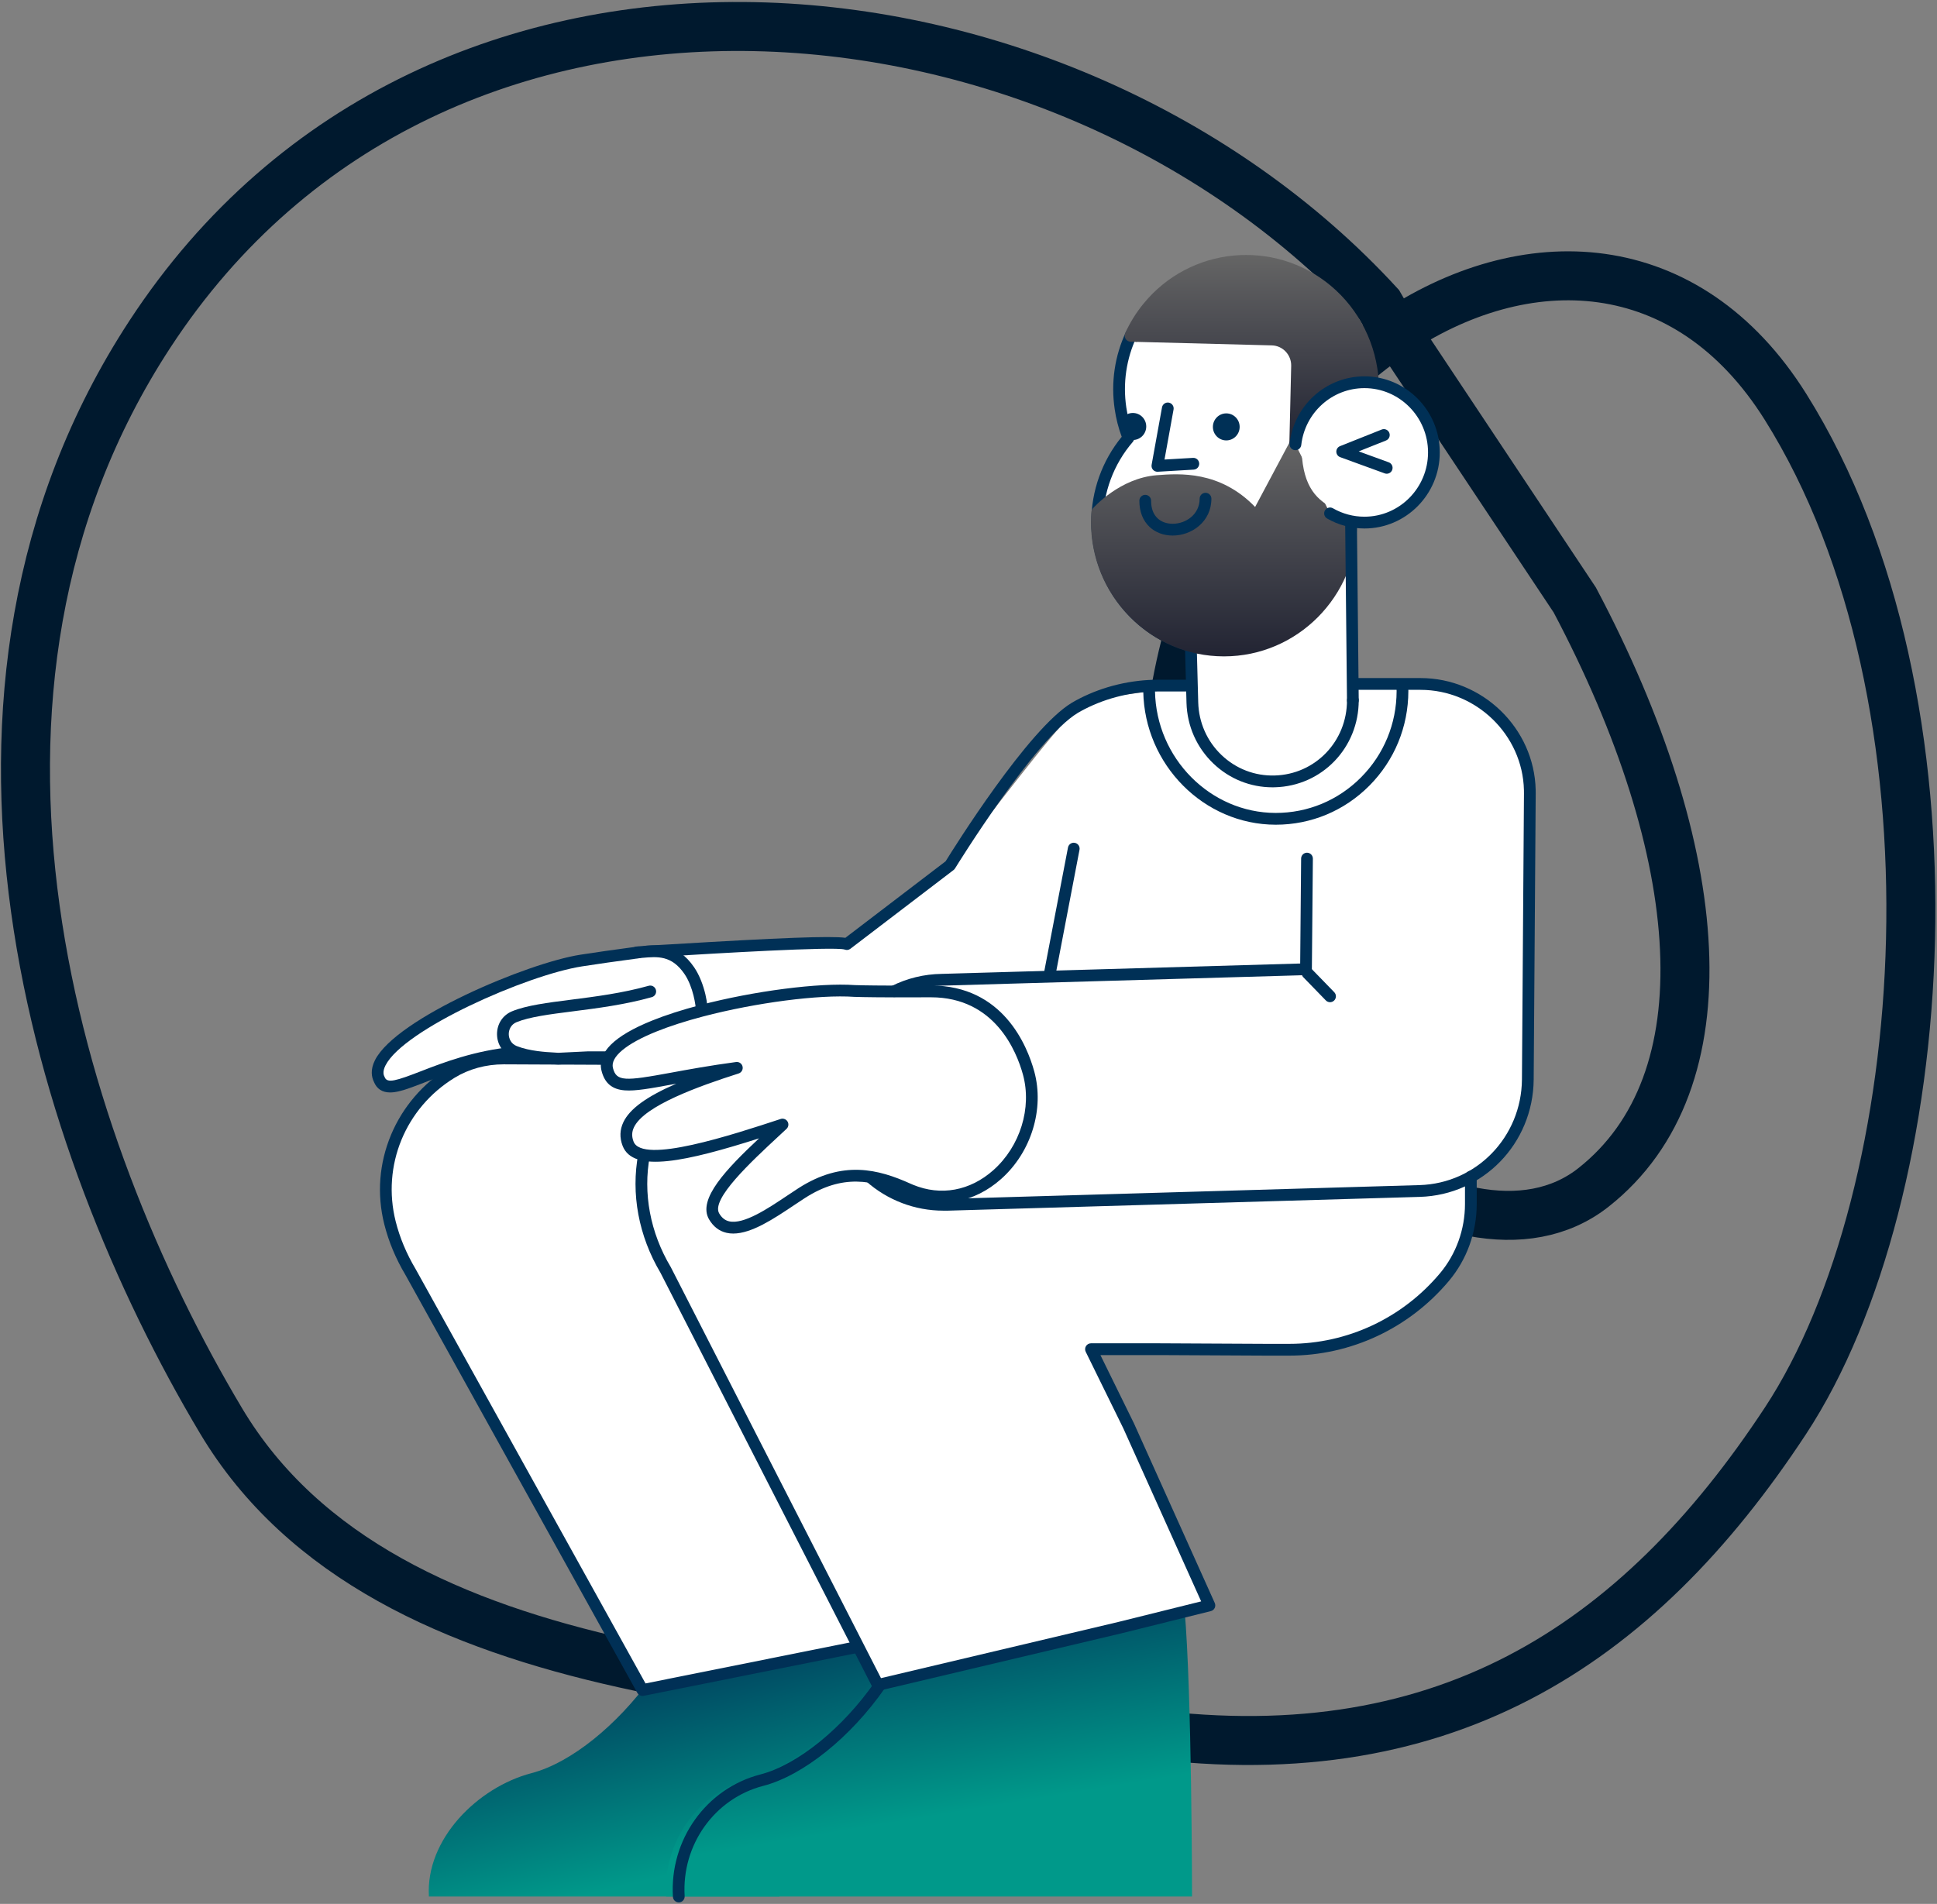
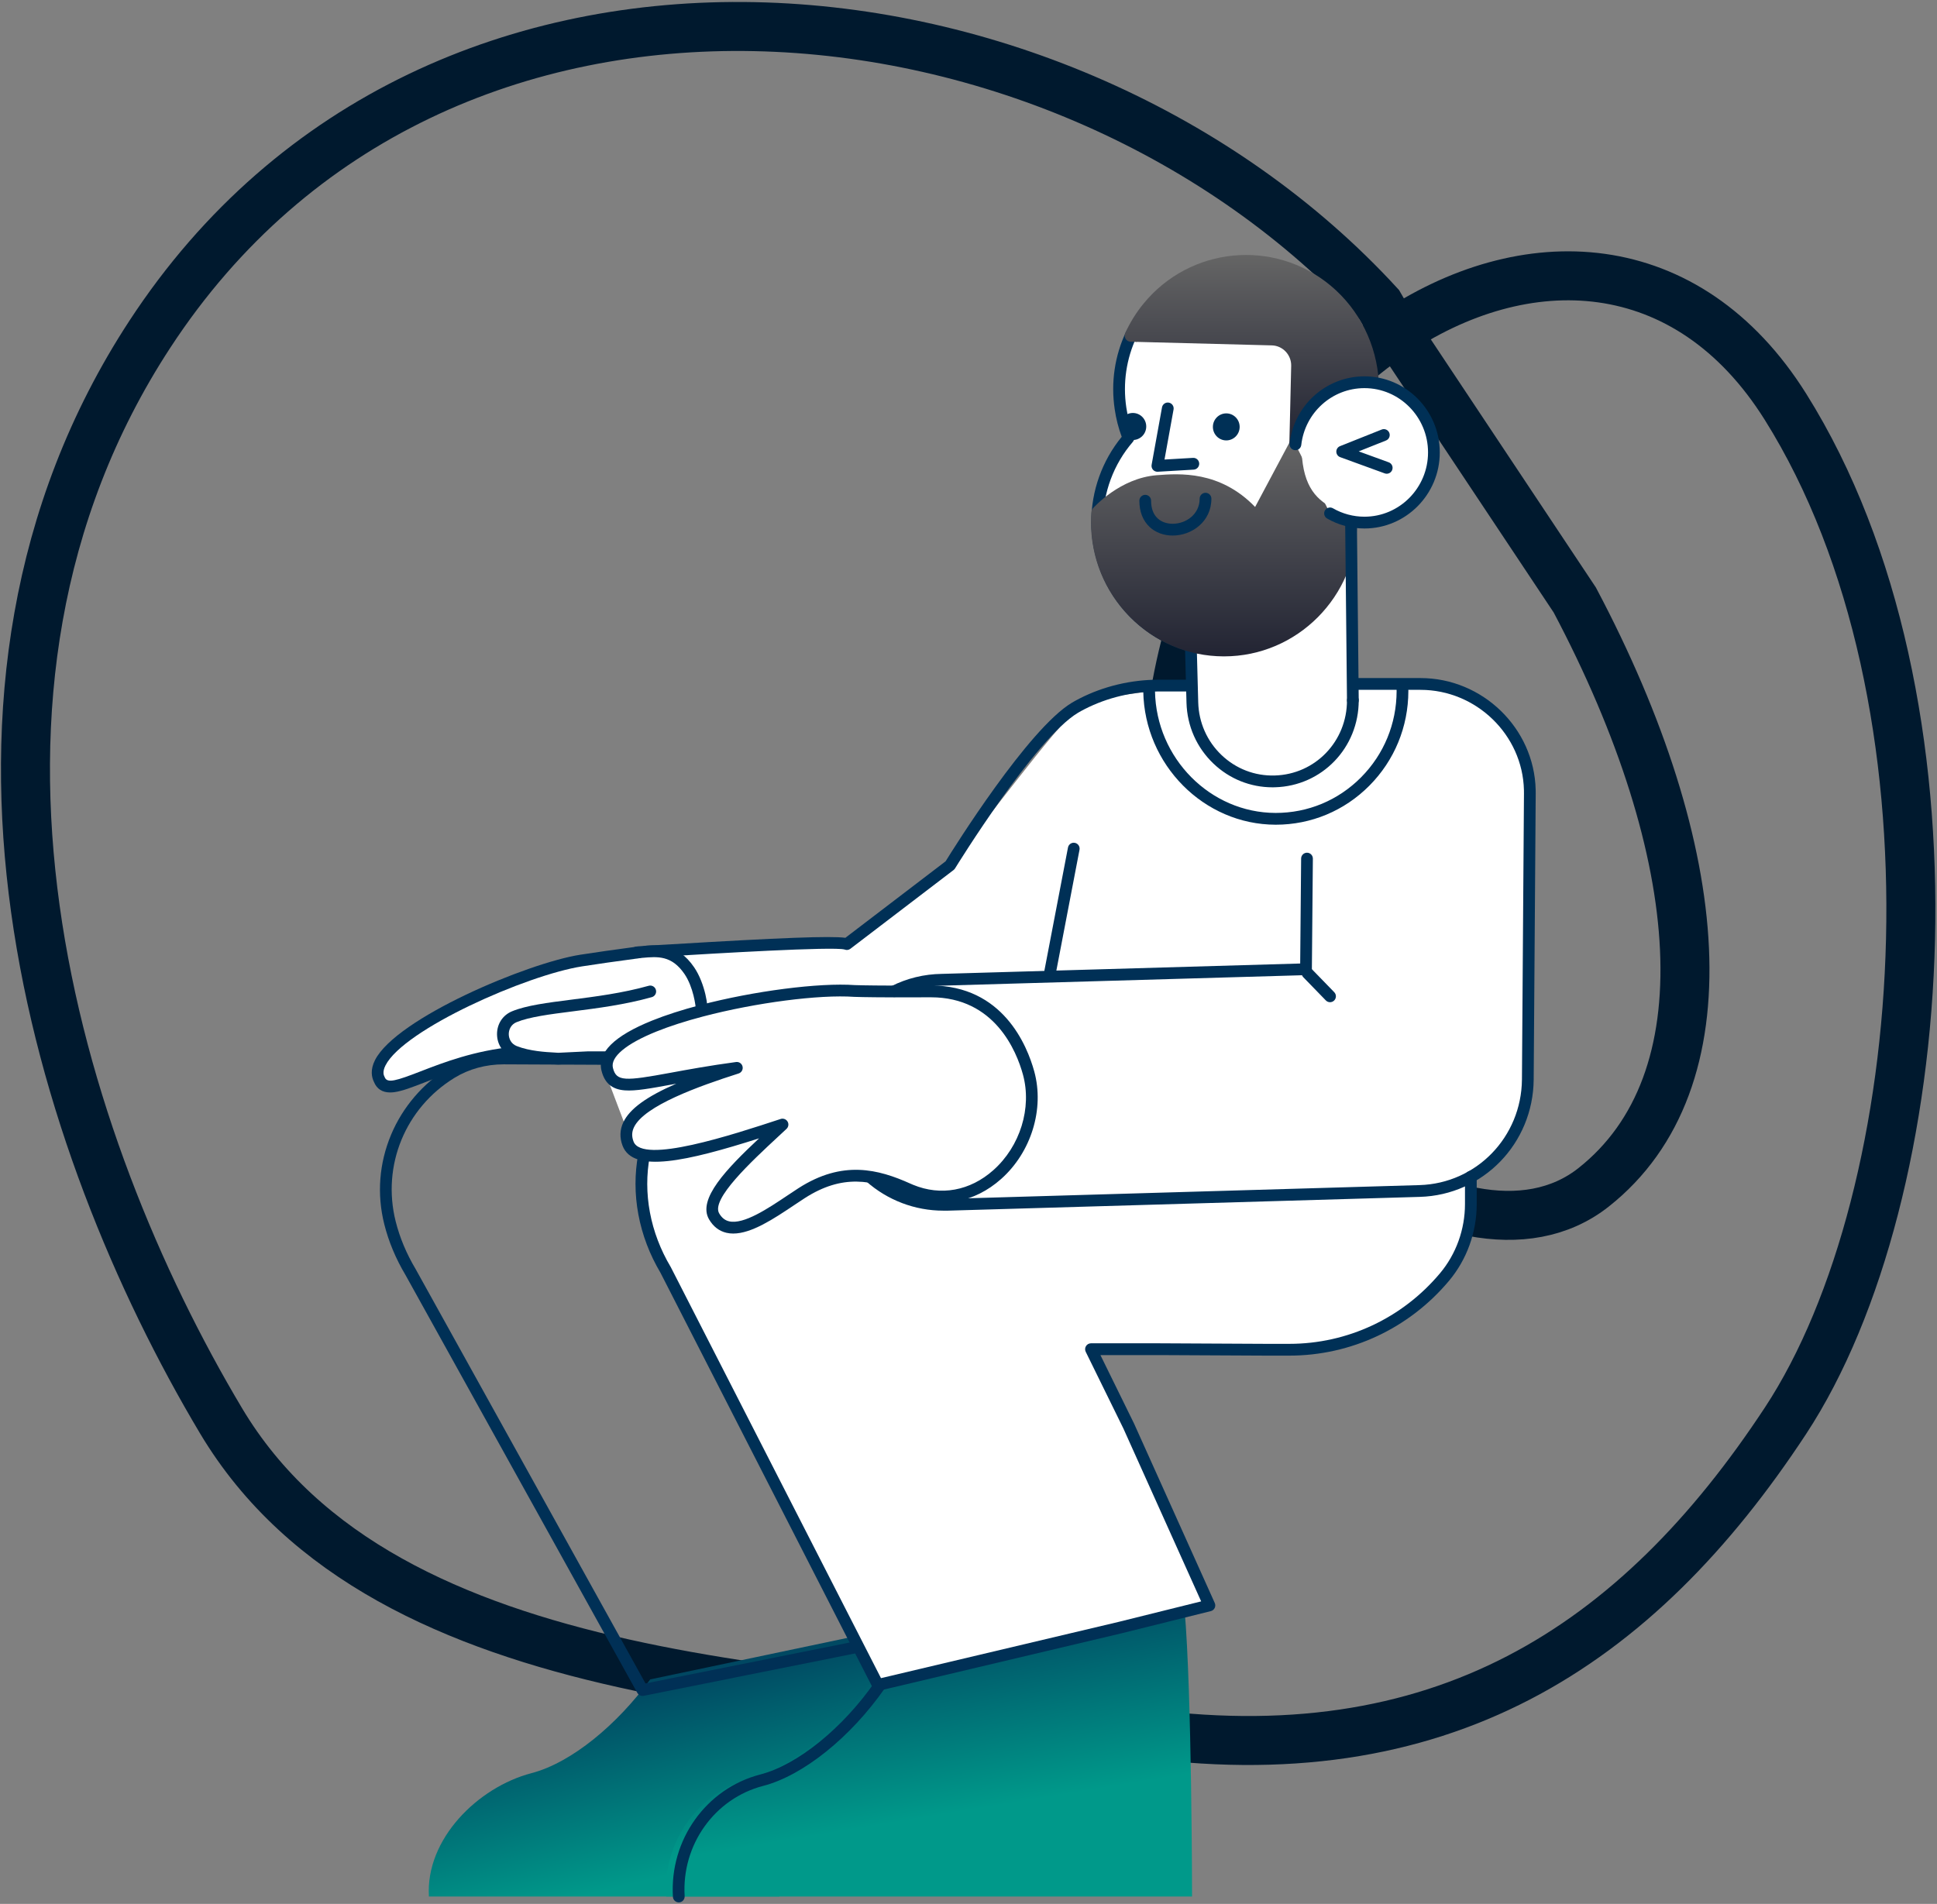
<svg xmlns="http://www.w3.org/2000/svg" width="593" height="583" viewBox="0 0 593 583" fill="none">
  <rect x="0" y="0" width="593" height="583" fill="#808080" stroke="none" />
  <path d="M67.659 435.053C118.181 519.747 252.717 516.7 346.763 530.308C440.809 543.916 501.042 504.395 546.622 435.052C592.203 365.71 603.094 214.664 546.622 124.576C486.561 28.761 347.615 116.621 357.305 261.112C362.008 331.24 446.877 395.93 487.832 363.611C528.788 331.292 523.075 261.112 482.113 183.732L424.123 96.556L422.22 93.273C326.157 -11.409 133.706 -32.046 45.875 102.354C-26.135 212.547 17.136 350.358 67.659 435.053Z" stroke="#00192E" stroke-width="15" />
  <path d="M196.073 356.944L440.295 364.46L458.89 353.186C463.469 348.987 466.048 337.65 466.329 332.518C471.288 241.702 470.048 227.923 453.941 215.397C452.206 214.518 447.435 211.407 439.055 210.387C416.699 207.664 373.893 207.792 333.996 214.238C328.269 215.163 307.78 244.227 292.151 262.997C284.318 272.404 276.401 274.957 274.795 278.655L258.678 289.301L195.454 292.433L182.437 294.938L176.858 306.212L196.073 356.944Z" fill="white" />
  <path d="M346.697 130.844L342.639 120.892L349.176 100.781L396.285 101.407L397.524 135.855L407.442 153.392L413.611 158.817L413.641 211.013L408.682 215.397L336.963 153.366L346.697 130.844Z" fill="white" />
  <path d="M197.787 293.213C196.814 293.213 196.014 292.433 195.991 291.452C195.968 290.456 196.752 289.629 197.745 289.606C198.356 289.591 201.239 289.418 205.229 289.177C238.898 287.149 254.29 286.559 258.807 287.171L289.493 263.744C291.919 259.82 314.777 223.201 328.14 215.195C328.817 214.789 329.607 214.355 330.488 213.904C337.872 210.129 346.263 208.134 354.754 208.134H364.896C365.888 208.134 366.693 208.941 366.693 209.938C366.693 210.934 365.888 211.741 364.896 211.741H354.754C346.828 211.741 339.001 213.601 332.119 217.119C331.31 217.532 330.591 217.927 329.982 218.292C316.91 226.124 292.621 265.526 292.377 265.923C292.261 266.112 292.111 266.278 291.935 266.413L260.345 290.53C259.838 290.917 259.165 291.006 258.577 290.764C255.301 289.774 217.777 292.036 205.445 292.778C201.267 293.03 198.507 293.196 197.831 293.212C197.816 293.213 197.801 293.213 197.787 293.213Z" fill="#003056" />
  <path d="M390.58 252.54C390.555 252.54 390.53 252.54 390.505 252.54C368.568 252.5 350.399 234.196 350.003 211.738C349.986 210.742 350.776 209.921 351.768 209.903C352.758 209.88 353.579 210.679 353.597 211.675C353.958 232.183 370.518 248.897 390.512 248.933C400.413 248.947 409.682 245.08 416.681 238.034C423.682 230.986 427.548 221.603 427.565 211.615C427.565 211.097 427.549 210.568 427.518 210.046C427.46 209.052 428.215 208.198 429.206 208.138C430.203 208.079 431.048 208.838 431.106 209.832C431.142 210.425 431.159 211.026 431.159 211.618C431.14 222.568 426.902 232.853 419.225 240.581C411.564 248.294 401.393 252.54 390.58 252.54Z" fill="#003056" />
  <path d="M414.168 214.436C414.187 227.893 403.587 238.912 390.273 239.276C376.715 239.662 365.415 228.869 365.033 215.169C365.033 215.159 365.032 215.148 365.032 215.138L364.94 211.618L364.568 197.816C348.028 193.292 335.864 178.02 335.881 159.878C335.891 150.008 339.511 140.999 345.467 134.106C344.324 131.251 343.491 128.215 343.034 125.029C343.034 125.025 343.033 125.021 343.033 125.017C341.839 116.976 343.149 109.14 346.373 102.316" fill="white" />
  <path d="M389.563 241.089C382.805 241.089 376.406 238.521 371.474 233.81C366.361 228.926 363.436 222.323 363.238 215.219L362.808 199.18C345.812 193.918 334.068 177.947 334.085 159.875C334.094 150.332 337.397 141.101 343.408 133.758C342.393 131.017 341.67 128.172 341.256 125.285C340.048 117.146 341.256 108.937 344.749 101.542C345.176 100.642 346.247 100.258 347.143 100.684C348.039 101.111 348.422 102.187 347.997 103.087C344.81 109.834 343.709 117.324 344.81 124.749C345.238 127.732 346.02 130.646 347.135 133.432C347.387 134.06 347.268 134.776 346.826 135.287C340.936 142.103 337.688 150.837 337.679 159.878C337.662 176.779 348.914 191.663 365.041 196.075C365.805 196.284 366.343 196.971 366.365 197.766L366.829 215.089C367.001 221.263 369.531 226.974 373.951 231.196C378.369 235.416 384.151 237.644 390.223 237.471C402.661 237.132 412.389 227.014 412.372 214.437C412.371 213.441 413.174 212.632 414.167 212.631C414.168 212.631 414.169 212.631 414.169 212.631C415.161 212.631 415.965 213.436 415.966 214.432C415.986 228.981 404.722 240.685 390.322 241.077C390.069 241.086 389.816 241.089 389.563 241.089Z" fill="#003056" />
  <path d="M408.074 155.587C402.253 152.646 398.449 147.887 398.449 136.152C398.449 135.212 394.939 135.164 394.939 135.164L384.246 155.241C373.442 144.049 361.004 144.993 354.151 145.516C342.918 146.372 334.909 155.31 334.573 155.69C334.301 155.999 334.137 156.39 334.106 156.804C334.037 157.761 333.999 158.73 333.996 159.684C333.957 170.678 338.159 181.03 345.826 188.832C353.493 196.635 363.708 200.953 374.59 200.992C374.639 200.992 374.687 200.992 374.736 200.992C397.13 200.992 415.391 182.622 415.471 159.975C415.471 159.975 410.303 156.713 408.074 155.587Z" fill="url(#paint0_linear)" />
  <path d="M422.108 117.106C421.529 105.604 416.159 94.804 407.377 87.474C390.073 73.031 364.365 75.507 350.071 92.992C347.833 95.728 345.953 98.751 344.482 101.978C344.22 102.551 344.262 103.22 344.592 103.756C344.923 104.293 345.498 104.625 346.123 104.642L389.384 105.763C392.711 105.857 395.359 108.669 395.288 112.027L394.729 136.01C394.729 136.01 399.909 125.977 402.593 123.431C412.22 114.303 422.108 117.106 422.108 117.106Z" fill="url(#paint1_linear)" />
  <path d="M375.416 134.862C377.679 134.862 379.513 133.009 379.513 130.722C379.513 128.436 377.679 126.583 375.416 126.583C373.153 126.583 371.319 128.436 371.319 130.722C371.319 133.009 373.153 134.862 375.416 134.862Z" fill="#003056" />
  <path d="M346.816 134.737C349.079 134.737 350.913 132.884 350.913 130.597C350.913 128.311 349.079 126.457 346.816 126.457C344.553 126.457 342.719 128.311 342.719 130.597C342.719 132.884 344.553 134.737 346.816 134.737Z" fill="#003056" />
  <path d="M396.587 136.055C397.806 125.357 406.8 117.05 417.714 117.05C429.459 117.05 438.981 126.671 438.981 138.539C438.981 150.407 429.459 160.028 417.714 160.028C413.881 160.028 410.286 159.004 407.181 157.212" fill="white" />
  <path d="M417.715 161.832C413.703 161.832 409.751 160.775 406.286 158.775C405.426 158.279 405.129 157.176 405.624 156.313C406.119 155.449 407.218 155.151 408.078 155.647C410.999 157.333 414.331 158.223 417.715 158.223C428.451 158.223 437.185 149.392 437.185 138.538C437.185 127.684 428.451 118.853 417.715 118.853C407.819 118.853 399.505 126.336 398.374 136.259C398.261 137.249 397.372 137.958 396.384 137.846C395.398 137.733 394.69 136.839 394.803 135.849C396.141 124.102 405.992 115.245 417.715 115.245C430.432 115.245 440.779 125.694 440.779 138.538C440.779 151.383 430.432 161.832 417.715 161.832Z" fill="#003056" />
  <path d="M359.005 163.997C356.277 163.997 353.776 163.07 351.962 161.384C349.898 159.466 348.806 156.682 348.806 153.333C348.806 152.337 349.611 151.529 350.603 151.529C351.596 151.529 352.4 152.337 352.4 153.333C352.4 155.684 353.074 157.502 354.404 158.737C355.551 159.803 357.185 160.39 359.005 160.39C363.065 160.39 367.266 157.516 367.266 152.706C367.266 151.71 368.07 150.903 369.063 150.903C370.055 150.903 370.86 151.71 370.86 152.706C370.86 159.774 364.832 163.997 359.005 163.997Z" fill="#003056" />
  <path d="M354.329 144.457C353.816 144.457 353.325 144.237 352.983 143.849C352.619 143.435 352.462 142.875 352.561 142.331L355.741 124.745C355.918 123.764 356.858 123.115 357.83 123.292C358.806 123.47 359.454 124.409 359.277 125.389L356.505 140.719L365.227 140.208C366.23 140.149 367.067 140.909 367.126 141.904C367.184 142.898 366.427 143.751 365.436 143.81L354.434 144.455C354.398 144.456 354.363 144.457 354.329 144.457Z" fill="#003056" />
  <path d="M199.055 514.26C188.994 528.061 175.021 539.748 162.714 542.97C146.244 547.279 130.248 563.197 131.307 580.741H238.618L269.437 512.658L263.14 500.771L199.055 514.26Z" fill="url(#paint2_linear)" />
-   <path d="M262.486 504.328L196.687 517.522L125.689 389.516C122.77 384.618 120.672 379.548 119.391 374.456C114.823 356.287 123.008 337.815 138.228 328.494C143.074 325.526 148.688 324.088 154.355 324.114L186.134 324.257" fill="white" />
  <path d="M196.686 519.326C196.044 519.326 195.438 518.979 195.117 518.399L124.12 390.394C121.175 385.455 118.989 380.225 117.649 374.898C115.338 365.707 116.059 356.218 119.733 347.458C123.28 338.998 129.516 331.717 137.291 326.955C142.255 323.915 148.1 322.31 154.206 322.31C154.259 322.31 154.311 322.31 154.363 322.311L186.142 322.454C187.134 322.458 187.935 323.27 187.93 324.266C187.926 325.259 187.122 326.061 186.133 326.062C186.131 326.062 186.128 326.062 186.125 326.062L154.347 325.919C154.3 325.919 154.253 325.918 154.206 325.918C148.76 325.918 143.562 327.34 139.163 330.034C124.087 339.268 116.841 356.942 121.133 374.015C122.387 379.001 124.438 383.905 127.231 388.59L197.62 515.496L262.134 502.56C263.106 502.365 264.053 502.999 264.248 503.975C264.442 504.952 263.811 505.903 262.837 506.098L197.038 519.292C196.922 519.315 196.804 519.326 196.686 519.326Z" fill="#003056" />
  <path d="M266.84 514.925C256.956 529.053 242.526 541.291 229.897 544.541C213.839 548.671 202.923 563.927 203.955 580.742H364.937C364.937 580.742 364.893 518.426 362.642 492.855L266.84 514.925Z" fill="url(#paint3_linear)" />
  <path d="M273.652 305.411C272.993 305.411 272.359 305.046 272.043 304.415C271.599 303.524 271.958 302.44 272.845 301.994C277.676 299.566 282.88 298.295 288.314 298.218L398.044 295.043L398.332 262.903C398.341 261.912 399.143 261.115 400.128 261.115C400.134 261.115 400.14 261.115 400.145 261.115C401.137 261.124 401.934 261.939 401.926 262.935L401.622 296.812C401.613 297.782 400.842 298.571 399.877 298.599L288.391 301.825C283.476 301.895 278.796 303.037 274.454 305.22C274.197 305.35 273.922 305.411 273.652 305.411Z" fill="#003056" />
  <path d="M214.777 309.523C214.994 308.985 214.262 301.965 211.028 297.229C206.021 289.895 200.152 291.275 195.027 291.636" fill="white" />
  <path d="M214.777 311.327C214.552 311.327 214.324 311.285 214.104 311.195C213.287 310.863 212.845 309.998 213.017 309.161C213.036 308.161 212.265 302.23 209.546 298.249C205.63 292.513 201.307 292.898 196.734 293.305C196.2 293.352 195.673 293.399 195.153 293.436C194.158 293.506 193.304 292.756 193.235 291.763C193.166 290.769 193.911 289.907 194.902 289.837C195.399 289.802 195.906 289.757 196.416 289.711C201.311 289.275 207.407 288.734 212.51 296.209C215.86 301.116 217.031 308.741 216.443 310.199C216.16 310.902 215.487 311.327 214.777 311.327ZM213.014 309.222C213.013 309.222 213.013 309.222 213.014 309.222V309.222ZM213.111 308.846C213.111 308.847 213.11 308.848 213.11 308.849C213.11 308.848 213.111 308.847 213.111 308.846Z" fill="#003056" />
  <path d="M407.183 306.893C406.716 306.893 406.248 306.711 405.896 306.348L398.992 299.239C398.299 298.526 398.314 297.384 399.024 296.689C399.736 295.994 400.872 296.007 401.566 296.721L408.47 303.83C409.163 304.543 409.148 305.685 408.438 306.38C408.088 306.722 407.635 306.893 407.183 306.893Z" fill="#003056" />
  <path d="M197.183 353.608C194.987 365.216 197.097 377.666 203.785 388.89L268.752 515.957L342.701 498.445L370.252 491.602L345.533 436.635L333.998 413.147H354.725L387.608 413.312H394.723C413.648 413.314 430.747 404.736 442.21 391.071C447.45 384.824 450.291 376.88 450.291 368.691V360.333" fill="white" />
  <path d="M268.751 517.76C268.089 517.76 267.465 517.392 267.153 516.78L202.212 389.765C195.511 378.493 193.097 365.535 195.417 353.272C195.602 352.294 196.541 351.65 197.517 351.836C198.493 352.022 199.133 352.966 198.948 353.945C196.789 365.357 199.054 377.438 205.326 387.963C205.346 387.997 205.365 388.031 205.383 388.066L269.708 513.876L342.289 496.688L367.727 490.37L343.907 437.405L332.386 413.944C332.111 413.385 332.144 412.723 332.472 412.194C332.8 411.665 333.377 411.342 333.998 411.342H354.725L387.617 411.508H394.723C412.512 411.509 429.32 403.636 440.835 389.909C445.773 384.021 448.494 376.486 448.494 368.691V360.333C448.494 359.337 449.298 358.529 450.29 358.529C451.283 358.529 452.087 359.337 452.087 360.333V368.691C452.087 377.335 449.067 385.695 443.584 392.232C431.386 406.774 413.575 415.115 394.726 415.115C394.724 415.115 394.725 415.115 394.723 415.115H387.607L354.716 414.95H336.886L347.143 435.837C347.153 435.855 347.161 435.874 347.17 435.892L371.89 490.859C372.109 491.347 372.102 491.908 371.868 492.389C371.635 492.871 371.201 493.224 370.683 493.352L343.133 500.196L269.164 517.712C269.026 517.744 268.887 517.76 268.751 517.76Z" fill="#003056" />
  <path d="M288.791 370.724C280.089 370.724 271.699 367.535 265.138 361.713C264.395 361.054 264.325 359.914 264.982 359.167C265.639 358.421 266.774 358.35 267.518 359.01C273.42 364.247 280.967 367.116 288.815 367.116C288.968 367.116 289.121 367.115 289.274 367.113H290.292L434.565 362.898C451.997 362.393 465.775 348.19 465.933 330.563L466.553 243.052C466.556 242.675 466.553 242.303 466.544 241.931C466.14 225.009 451.936 211.242 434.881 211.242H415.272C414.279 211.242 413.475 210.434 413.475 209.438C413.475 208.441 414.279 207.634 415.272 207.634H434.881C453.871 207.634 469.687 222.981 470.137 241.844C470.147 242.255 470.15 242.668 470.147 243.081L469.527 330.593C469.352 350.17 454.04 365.943 434.67 366.505L290.344 370.72L289.3 370.72C289.13 370.723 288.96 370.724 288.791 370.724Z" fill="#003056" />
  <path d="M414.169 216.239C413.185 216.239 412.383 215.444 412.372 214.454L411.814 159.972C411.804 158.975 412.601 158.159 413.592 158.149C413.599 158.149 413.605 158.149 413.612 158.149C414.596 158.149 415.397 158.945 415.408 159.934L415.966 214.417C415.976 215.413 415.18 216.229 414.188 216.239C414.182 216.239 414.175 216.239 414.169 216.239Z" fill="#003056" />
  <path d="M195.468 291.637C189.178 292.478 182.877 293.361 177.951 294.133C159.059 297.085 110.124 318.806 116.108 330.527C118.953 337.868 132.751 324.675 157.736 322.297" fill="white" />
  <path d="M119.448 334.527C117.011 334.527 115.339 333.434 114.467 331.266C113.776 329.862 113.3 327.589 114.814 324.608C121.334 311.769 161.48 294.881 177.674 292.35C182.117 291.654 188.024 290.813 195.232 289.85C196.214 289.718 197.119 290.412 197.25 291.4C197.381 292.387 196.689 293.294 195.705 293.426C188.526 294.386 182.645 295.223 178.228 295.915C161.206 298.575 123.624 315.203 118.016 326.247C116.981 328.284 117.528 329.354 117.707 329.706C117.736 329.76 117.761 329.817 117.783 329.874C118.537 331.818 121.388 330.924 128.74 328.077C135.722 325.373 145.282 321.671 157.567 320.502C158.558 320.408 159.431 321.135 159.526 322.127C159.62 323.119 158.894 323.999 157.906 324.093C146.115 325.216 136.821 328.815 130.035 331.443C126.214 332.923 123.196 334.092 120.779 334.43C120.312 334.494 119.868 334.527 119.448 334.527Z" fill="#003056" />
  <path d="M199.074 303.601C182.982 308.126 165.917 307.88 157.474 311.33C152.763 313.255 152.794 320.119 157.524 321.998C162.781 324.087 169.646 324.024 170.855 324.189L179.956 323.749H185.535" fill="white" />
  <path d="M170.855 325.992C170.774 325.992 170.693 325.987 170.614 325.976C170.456 325.954 169.97 325.929 169.5 325.904C166.867 325.764 161.389 325.474 156.863 323.676C153.978 322.529 152.177 319.853 152.162 316.691C152.147 313.528 153.922 310.833 156.797 309.659C161.193 307.863 167.57 307.049 174.954 306.108C182.282 305.173 190.588 304.114 198.589 301.864C199.542 301.596 200.536 302.156 200.804 303.115C201.071 304.074 200.514 305.07 199.558 305.339C191.303 307.66 182.858 308.737 175.407 309.687C168.273 310.597 162.112 311.383 158.152 313.001C156.375 313.727 155.749 315.374 155.756 316.674C155.762 317.974 156.403 319.614 158.186 320.322C162.166 321.903 167.247 322.172 169.689 322.302C170.231 322.33 170.623 322.351 170.914 322.38L179.87 321.948C179.899 321.947 179.928 321.946 179.957 321.946H185.535C186.528 321.946 187.332 322.754 187.332 323.75C187.332 324.746 186.528 325.554 185.535 325.554H180L170.942 325.991C170.913 325.992 170.884 325.992 170.855 325.992Z" fill="#003056" />
  <path d="M314.893 328.551C320.726 349.789 300.544 373.426 278.849 364.47L277.987 364.1C268.504 359.829 258.239 357.123 245.427 365.352C236.402 371.171 223.763 381.286 218.618 372.467C215.054 366.355 229.348 353.916 239.563 344.358C220.521 350.621 195.553 358.764 192.281 350.214C189.008 341.665 200.835 334.901 225.58 326.997C196.942 330.854 188.104 336.059 185.909 327.491C184.649 322.587 190.824 318.012 200.311 314.191C204.586 312.469 209.535 310.9 214.779 309.523C231.446 305.146 251.094 302.708 261.599 303.454C261.599 303.454 264.46 303.586 273.651 303.608C276.658 303.615 280.341 303.61 284.825 303.585C303.395 303.492 311.825 317.396 314.893 328.551Z" fill="white" />
  <path d="M224.482 377.734C223.771 377.734 223.08 377.662 222.411 377.507C220.159 376.986 218.362 375.597 217.067 373.379C213.47 367.209 222.428 357.925 232.387 348.58C210.348 355.59 193.856 359.355 190.603 350.861C189.653 348.38 189.736 345.941 190.851 343.613C192.777 339.587 197.841 335.842 207.032 331.846C206.665 331.914 206.302 331.981 205.946 332.046C199.109 333.307 194.588 334.141 191.278 333.89C187.392 333.597 185.133 331.706 184.169 327.941C182.749 322.415 187.954 317.224 199.641 312.517C203.823 310.833 208.763 309.238 214.323 307.778C230.807 303.448 250.74 300.873 261.726 301.655C261.739 301.655 264.687 301.782 273.655 301.804C276.968 301.812 280.723 301.804 284.815 301.782C284.881 301.782 284.95 301.781 285.016 301.781C307.016 301.781 314.448 320.152 316.626 328.07C316.626 328.07 316.626 328.071 316.627 328.071C319.788 339.582 315.712 352.827 306.484 361.03C298.284 368.32 287.962 370.181 278.166 366.137L277.282 365.758C266.985 361.121 257.808 359.542 246.396 366.872C245.334 367.556 244.219 368.303 243.072 369.071C236.963 373.16 230.13 377.733 224.482 377.734ZM239.562 342.554C240.184 342.554 240.78 342.88 241.11 343.441C241.538 344.171 241.404 345.101 240.788 345.678C239.957 346.455 239.099 347.252 238.226 348.062C230.022 355.679 217.623 367.191 220.169 371.556C220.954 372.902 221.951 373.698 223.218 373.991C227.701 375.028 235.117 370.059 241.077 366.069C242.242 365.289 243.374 364.532 244.456 363.835C257.979 355.148 268.918 358.037 278.723 362.454L279.555 362.811C288.014 366.303 296.967 364.671 304.101 358.33C312.326 351.018 315.967 339.243 313.162 329.03C311.202 321.909 304.543 305.389 285.01 305.389C284.951 305.389 284.893 305.389 284.834 305.389C280.734 305.412 276.968 305.419 273.647 305.412C264.522 305.39 261.635 305.261 261.517 305.256C250.831 304.497 231.383 307.026 215.233 311.268C209.818 312.69 205.022 314.237 200.979 315.865C191.648 319.624 186.79 323.698 187.649 327.041C188.716 331.208 191.293 331.081 205.296 328.498C210.573 327.525 217.139 326.314 225.34 325.209C226.271 325.086 227.128 325.69 227.332 326.602C227.536 327.515 227.012 328.433 226.124 328.717C213.882 332.627 197.244 338.587 194.09 345.177C193.403 346.612 193.361 348.008 193.958 349.568C196.641 356.578 224.198 347.515 239.003 342.645C239.187 342.584 239.376 342.554 239.562 342.554Z" fill="#003056" />
  <path d="M424.532 145.066C424.329 145.066 424.121 145.031 423.92 144.957L410.289 139.99C409.588 139.735 409.116 139.07 409.105 138.322C409.093 137.572 409.545 136.895 410.239 136.618L422.995 131.533C423.918 131.165 424.962 131.617 425.328 132.543C425.694 133.469 425.244 134.518 424.322 134.886L415.961 138.219L425.146 141.566C426.079 141.905 426.561 142.94 426.222 143.877C425.956 144.61 425.267 145.066 424.532 145.066Z" fill="#003056" />
  <path d="M207.805 582.546C206.863 582.546 206.072 581.81 206.014 580.853C204.948 563.416 216.198 547.653 232.763 543.372C244.141 540.429 257.938 529.27 267.915 514.941C268.482 514.125 269.603 513.924 270.417 514.496C271.23 515.067 271.429 516.191 270.86 517.008C260.422 532.001 245.82 543.721 233.659 546.866C218.759 550.717 208.641 564.918 209.601 580.633C209.662 581.627 208.908 582.483 207.917 582.544C207.879 582.545 207.842 582.546 207.805 582.546Z" fill="#003056" />
  <path d="M321.285 300.501C321.172 300.501 321.058 300.49 320.944 300.468C319.969 300.28 319.331 299.335 319.518 298.356L326.957 259.524C327.144 258.546 328.081 257.905 329.061 258.093C330.035 258.281 330.673 259.226 330.486 260.205L323.048 299.037C322.882 299.9 322.129 300.501 321.285 300.501Z" fill="#003056" />
  <defs>
    <linearGradient id="paint0_linear" x1="374.734" y1="135.164" x2="374.734" y2="200.992" gradientUnits="userSpaceOnUse">
      <stop stop-color="#656565" />
      <stop offset="1" stop-color="#222433" />
    </linearGradient>
    <linearGradient id="paint1_linear" x1="383.21" y1="78.073" x2="383.21" y2="136.01" gradientUnits="userSpaceOnUse">
      <stop stop-color="#656565" />
      <stop offset="1" stop-color="#222433" />
    </linearGradient>
    <linearGradient id="paint2_linear" x1="246.927" y1="564.298" x2="229.494" y2="490.902" gradientUnits="userSpaceOnUse">
      <stop stop-color="#00998A" />
      <stop offset="1" stop-color="#003056" />
    </linearGradient>
    <linearGradient id="paint3_linear" x1="323.989" y1="549.87" x2="311.231" y2="472.647" gradientUnits="userSpaceOnUse">
      <stop stop-color="#00998A" />
      <stop offset="1" stop-color="#003056" />
    </linearGradient>
  </defs>
</svg>